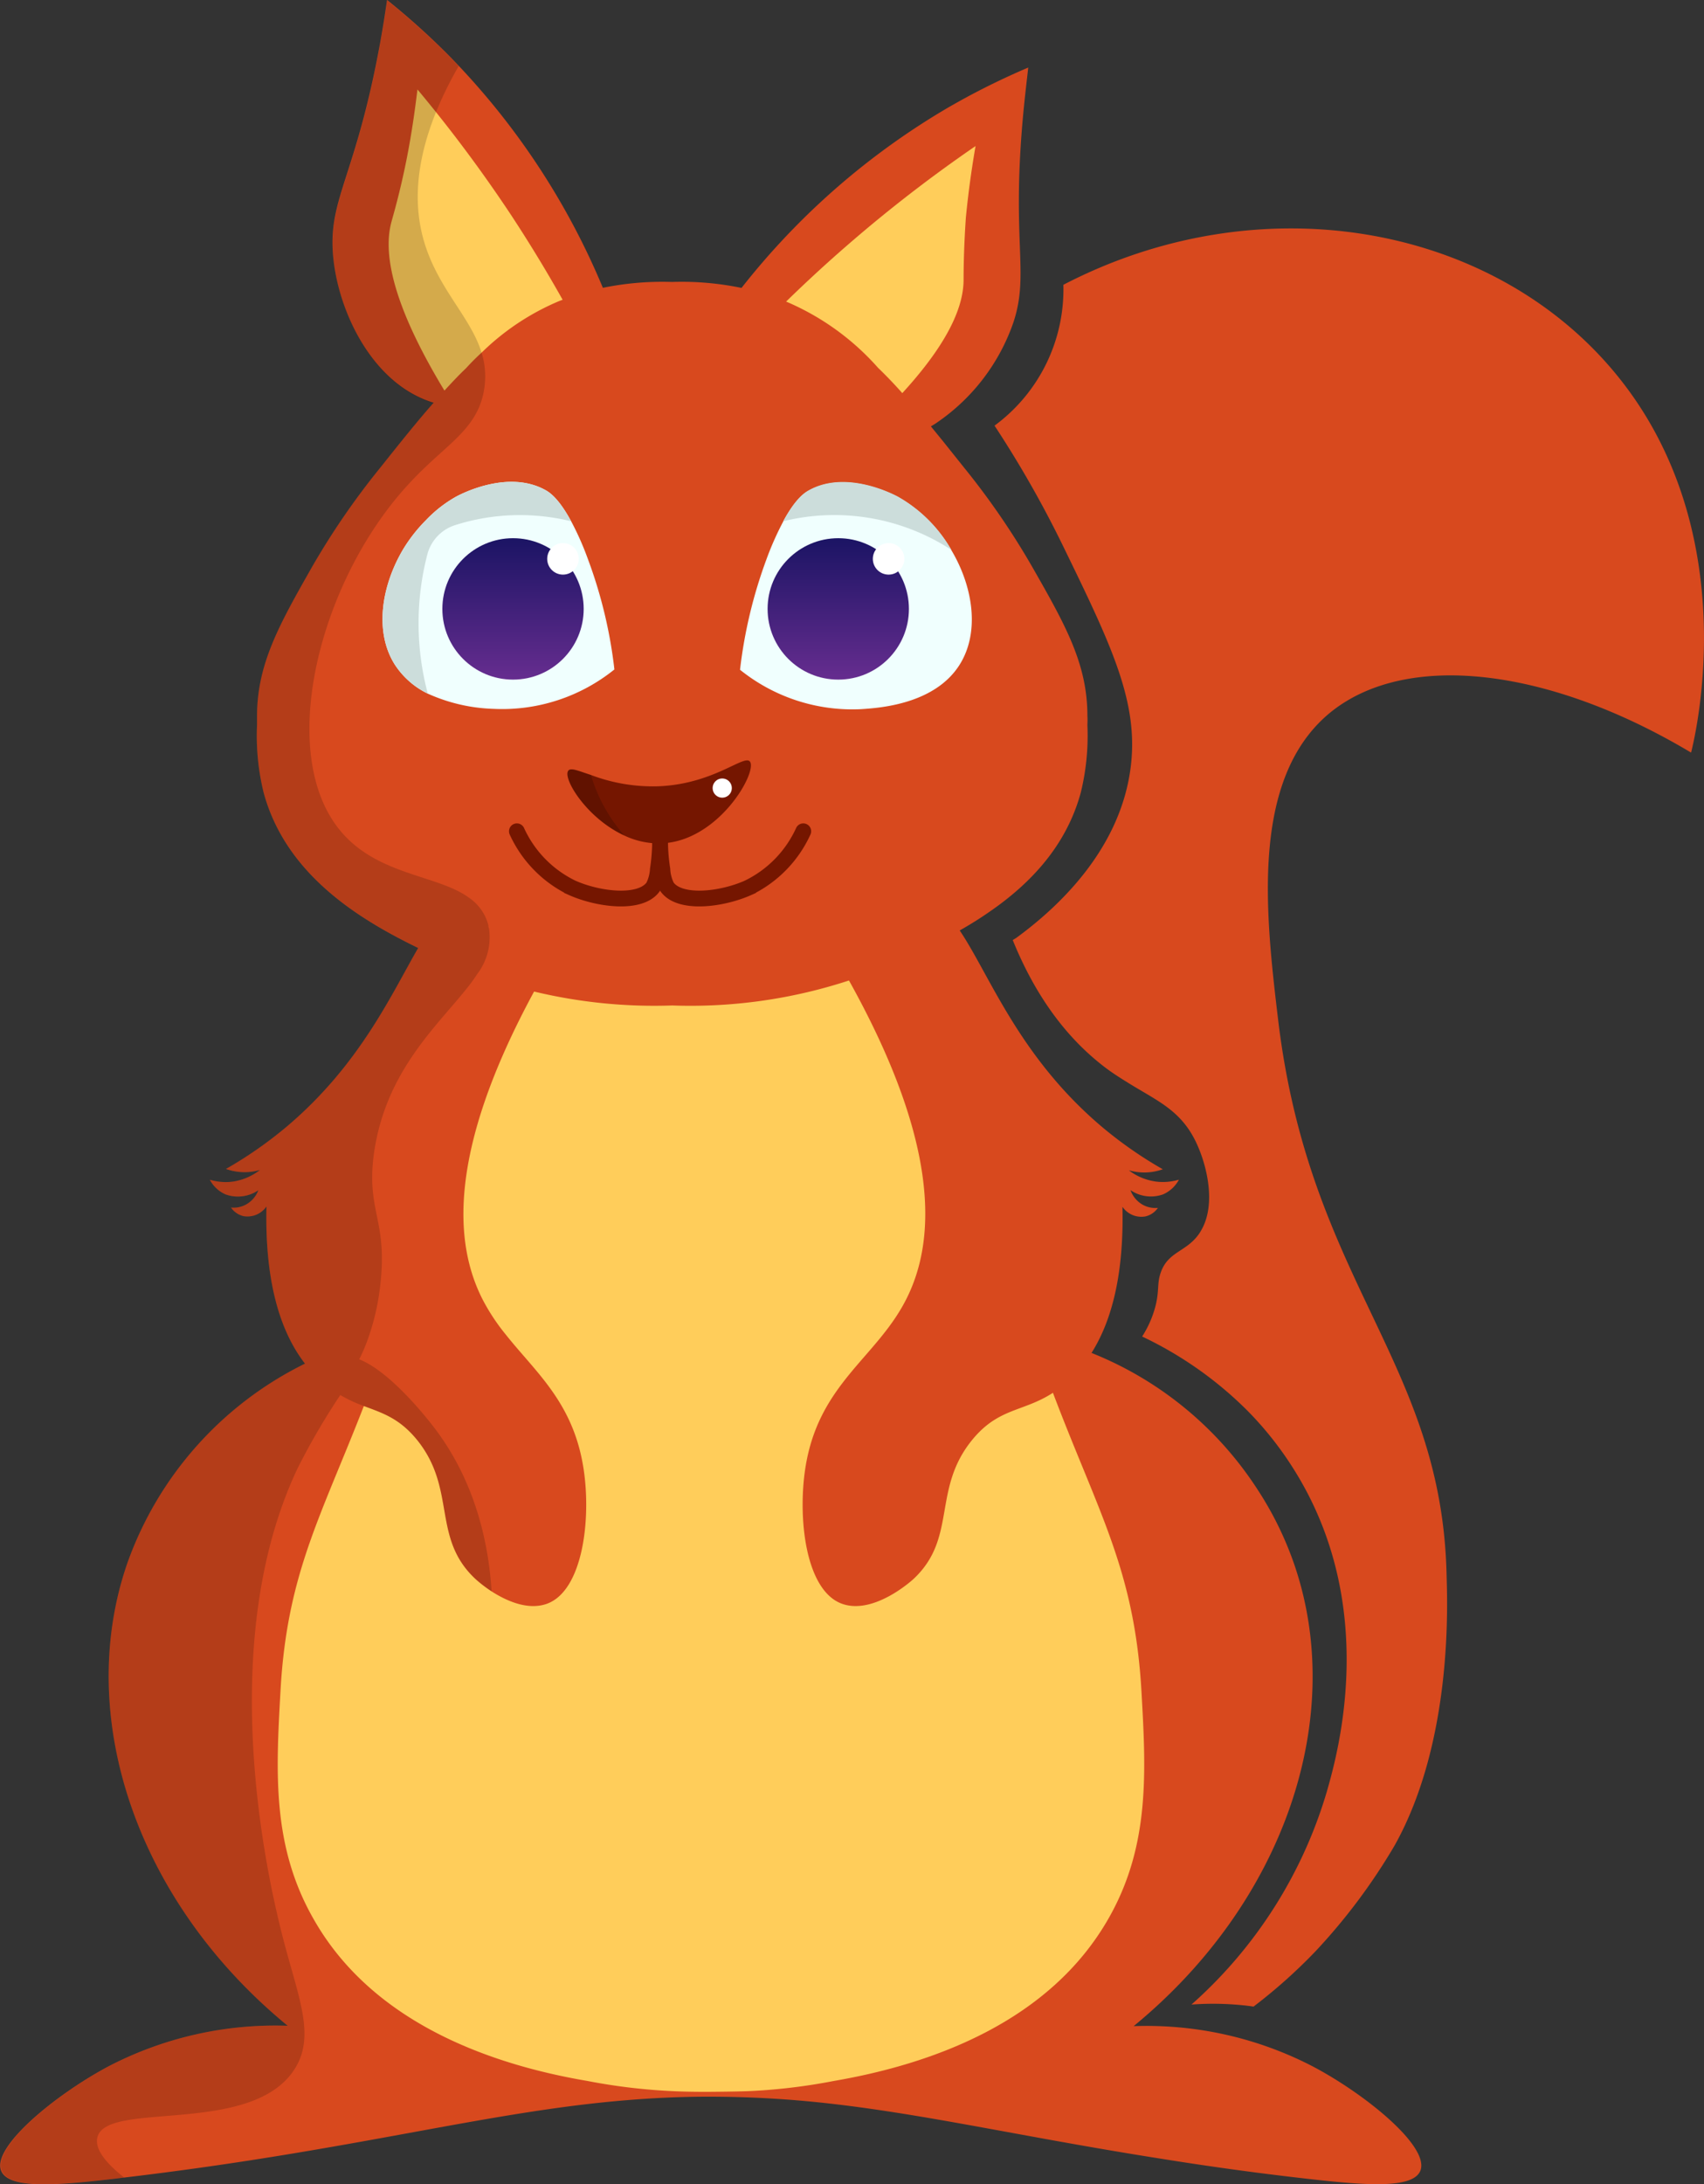
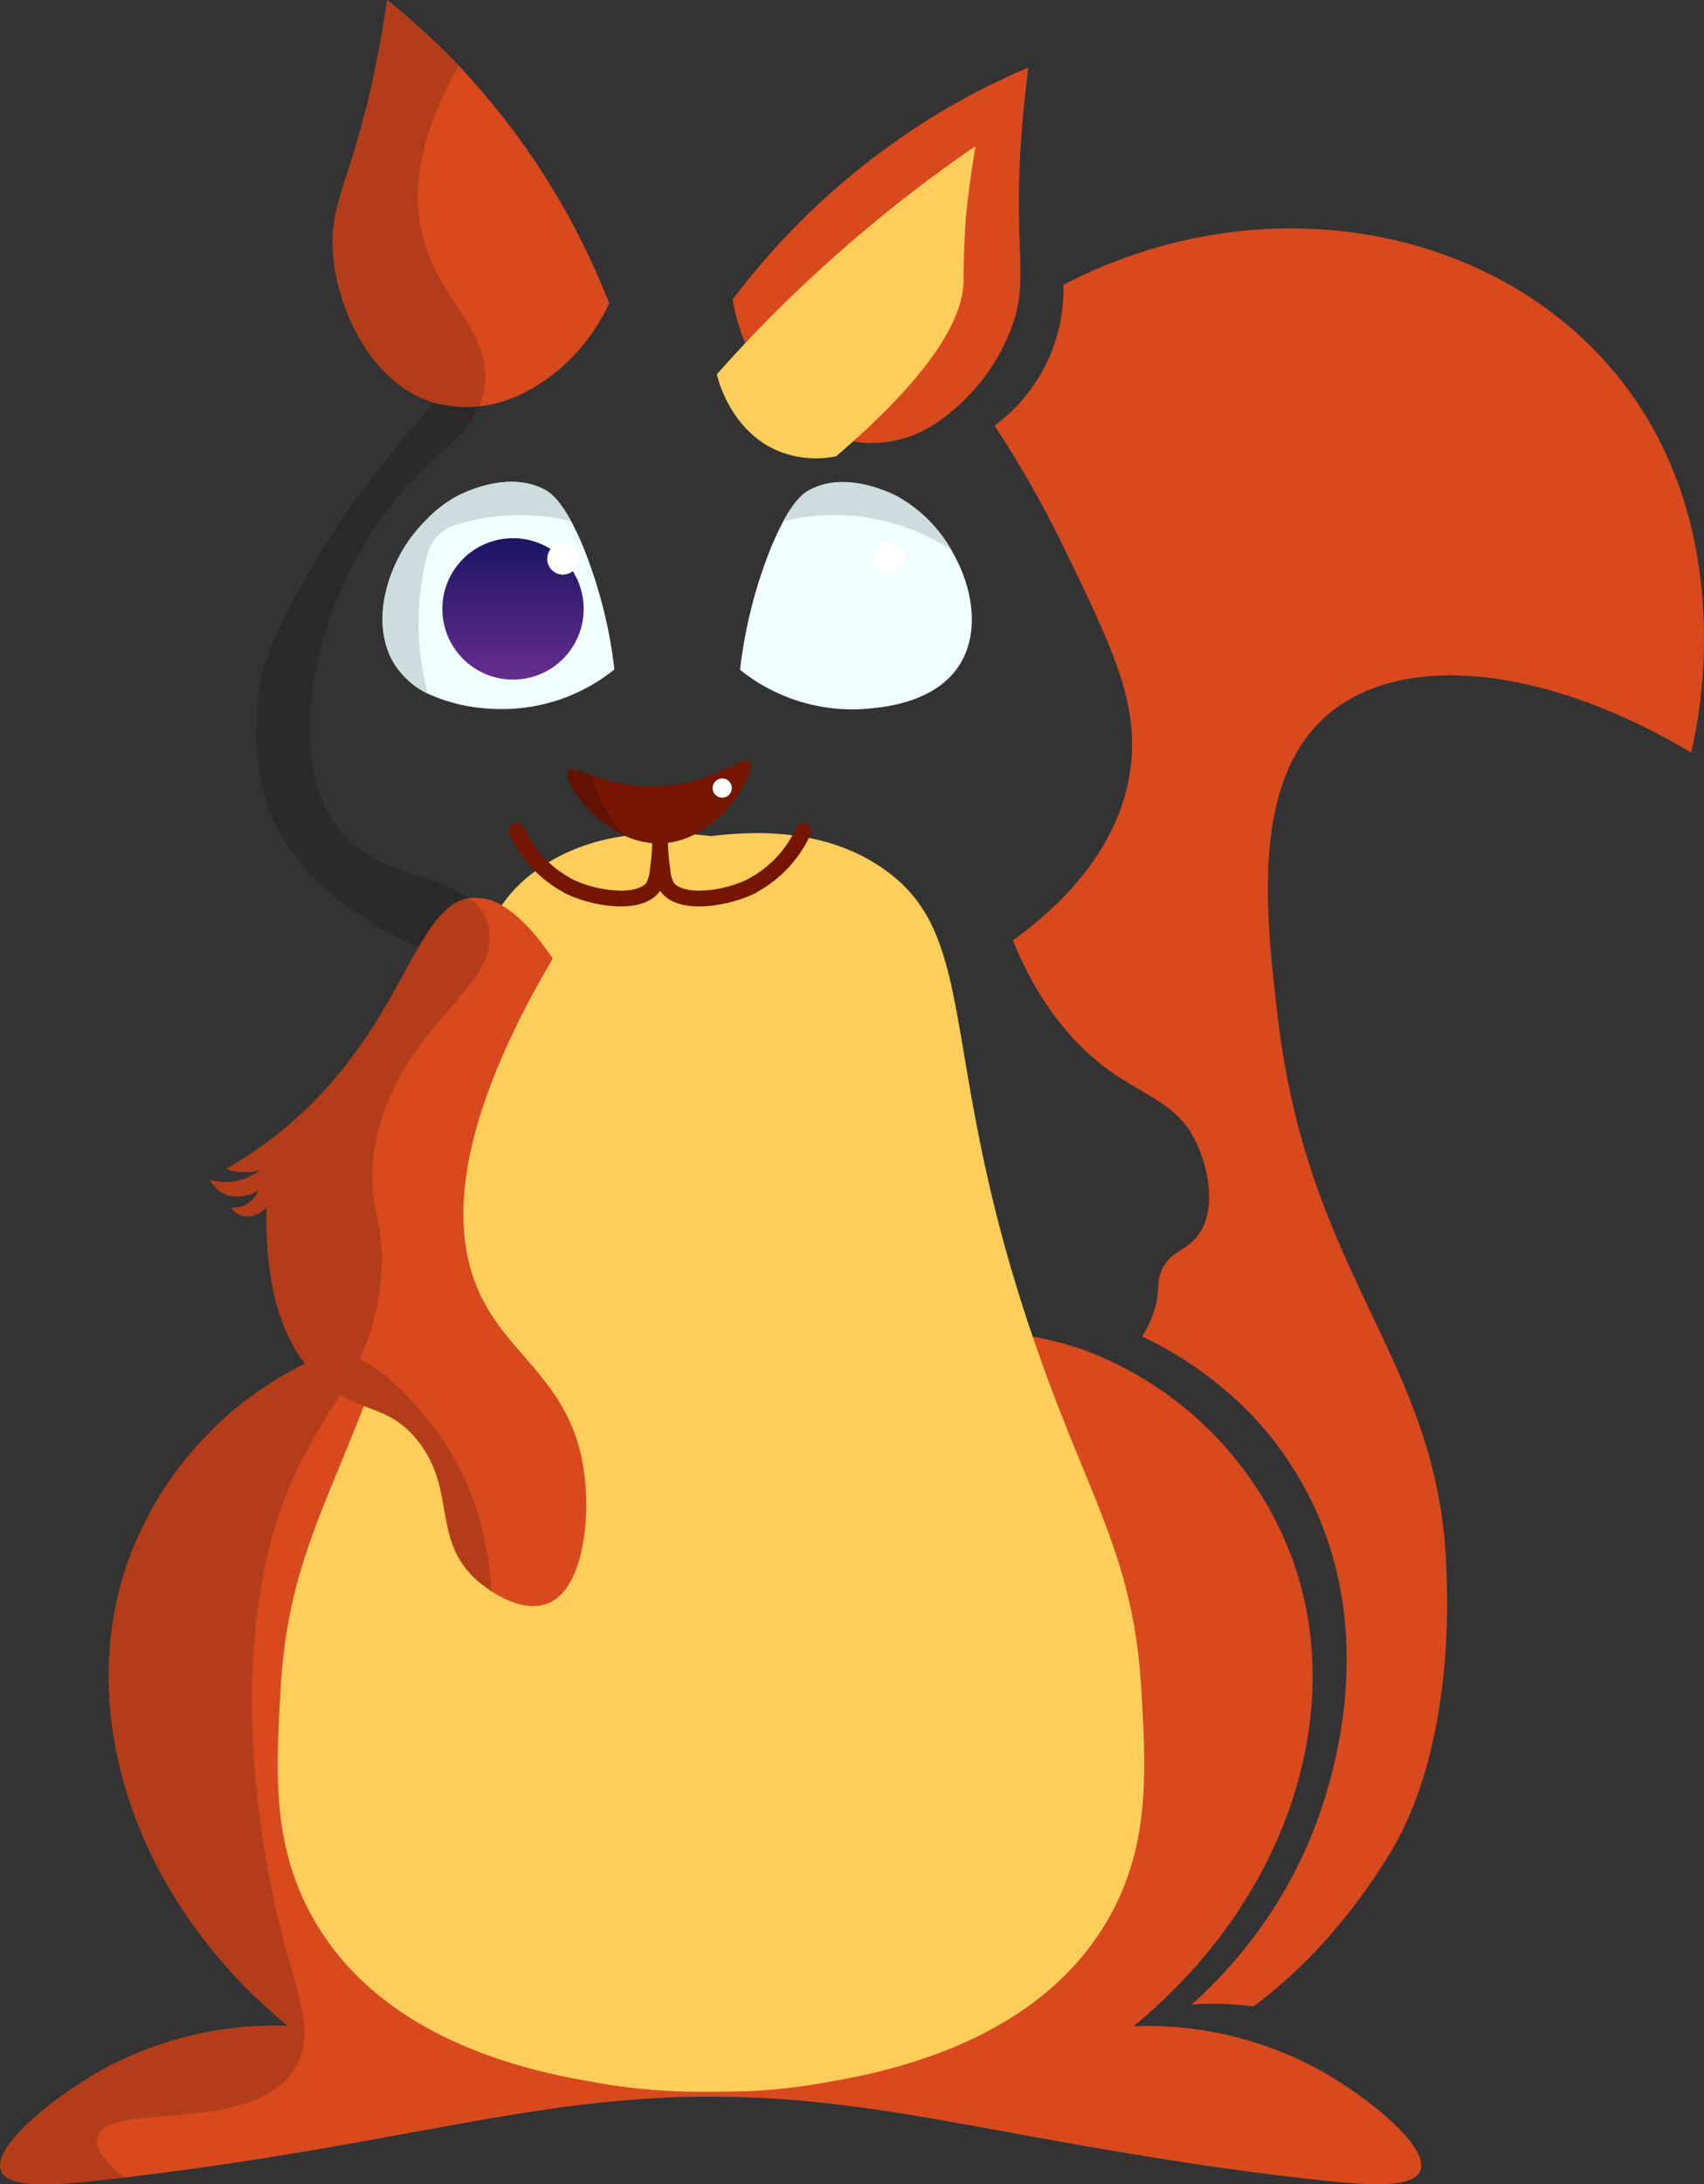
<svg xmlns="http://www.w3.org/2000/svg" xmlns:xlink="http://www.w3.org/1999/xlink" viewBox="0 0 216.33 277.1">
  <rect x="0" y="0" width="216.33" height="277.1" fill="#333333" stroke="none" />
  <defs>
    <style>.cls-1{fill:#d8491e;}.cls-2{fill:#ffcd5a;}.cls-3{fill:#f0fffe;}.cls-4{fill:url(#linear-gradient);}.cls-5{fill:url(#linear-gradient-2);}.cls-6{fill:#fff;}.cls-7{fill:#ccdddb;}.cls-8{fill:#751600;}.cls-9{fill:none;stroke:#751600;stroke-linecap:round;stroke-miterlimit:10;stroke-width:2px;}.cls-10{opacity:0.17;}</style>
    <linearGradient id="linear-gradient" x1="65.13" y1="86.22" x2="65.13" y2="68.28" gradientUnits="userSpaceOnUse">
      <stop offset="0" stop-color="#662d8f" />
      <stop offset="1" stop-color="#1b1464" />
    </linearGradient>
    <linearGradient id="linear-gradient-2" x1="106.42" y1="86.22" x2="106.42" y2="68.28" xlink:href="#linear-gradient" />
  </defs>
  <g id="Layer_2" data-name="Layer 2">
    <g id="Layer_2-2" data-name="Layer 2">
      <path class="cls-1" d="M214.69,95.48c-18-10.76-36.2-13-45.91-5-10.12,8.42-8.09,25.63-6.52,38.87,4,33.42,20.77,43.29,21.39,70.44.07,3,.94,20.89-6.61,34.36a75.5,75.5,0,0,1-10,13.37,67.21,67.21,0,0,1-7.9,7.05c-.78-.12-1.58-.2-2.4-.26a37.07,37.07,0,0,0-5.48,0,58,58,0,0,0,17.22-27.13c1.34-4.72,6.65-23.42-4.18-40.7A43.16,43.16,0,0,0,158.4,179,47.86,47.86,0,0,0,145,169.56a13.27,13.27,0,0,0,1.56-3.39c.69-2.29.27-3.19.79-4.69.89-2.63,3.1-2.64,4.69-4.7a4.31,4.31,0,0,0,.42-.63c2-3.33.76-8.43-.68-11.37-1.92-3.92-4.82-5.1-8.47-7.35-.95-.59-2-1.24-3-2-3.7-2.81-8.27-7.6-11.74-16.17L129,119c5.25-3.83,13.09-11.06,14.51-21.4,1.16-8.39-2.36-15.62-8.6-28.43A136.39,136.39,0,0,0,126.26,54,21.45,21.45,0,0,0,135,36.13c24.78-12.86,53.76-7.8,69.52,10.57C221.51,66.5,215.38,92.73,214.69,95.48Z" />
      <path class="cls-1" d="M77.34,38.48a26.28,26.28,0,0,1-3,4.9C70.62,48.05,65.7,51,60.86,51.56a14.9,14.9,0,0,1-3.2,0,14.09,14.09,0,0,1-1.45-.22A11.34,11.34,0,0,1,55,51.08c-8.15-2.5-12.47-12.49-12.77-19.52-.29-6.6,3-9.66,6-25.95.43-2.36.72-4.32.91-5.61a92.43,92.43,0,0,1,8.22,7.43l.86.9A93,93,0,0,1,76.54,36.52C76.82,37.19,77.09,37.84,77.34,38.48Z" />
-       <path class="cls-2" d="M53,11.35a179.5,179.5,0,0,1,11.93,16A177.8,177.8,0,0,1,76.67,48.11c-.36.65-3.77,6.59-10.41,7.26a12.81,12.81,0,0,1-7-1.37C49.64,39.59,48.6,32.24,49.69,28.17c.19-.72,1.06-3.62,1.9-7.82C52.35,16.55,52.74,13.41,53,11.35Z" />
      <path class="cls-1" d="M129.92,14.28c-1.56,16.48.81,20.33-1.26,26.61a25.45,25.45,0,0,1-9.8,12.78c-.22.15-.44.28-.66.41a14.47,14.47,0,0,1-8.35,2.11A11.72,11.72,0,0,1,108.4,56c-5.73-1-11-5.72-13.77-12.44A25.76,25.76,0,0,1,93,38c.37-.49.76-1,1.16-1.5a93.21,93.21,0,0,1,26.46-23l.92-.52a92.86,92.86,0,0,1,9-4.41C130.39,9.93,130.15,11.89,129.92,14.28Z" />
      <path class="cls-2" d="M123.85,18.53A180.48,180.48,0,0,0,108,30.74a178.67,178.67,0,0,0-17,16.75c.17.72,1.85,7.36,8,9.81a12.82,12.82,0,0,0,7.15.59c13.13-11.27,16.12-18.07,16.18-22.28,0-.74,0-3.77.29-8C123,23.7,123.5,20.57,123.85,18.53Z" />
      <path class="cls-1" d="M180.31,275.42c-1,2.34-7.27,1.79-14.28,1s-13.28-1.69-19-2.61c-19-3-32.26-6.24-46.12-7.37-3-.24-6.54-.43-10.66-.44s-7.7.2-10.66.44c-17.81,1.45-34.6,6.37-63.91,9.83l-1.24.15c-7,.81-13.3,1.36-14.28-1-1.28-3,6.91-9.72,13.69-13.31A45.94,45.94,0,0,1,36.52,257c-19.25-15.79-27.08-39.3-20.35-58.7A45,45,0,0,1,38.72,173a40.69,40.69,0,0,1,4.06-1.71,39,39,0,0,1,3.82-1.15c.91-.23,1.84-.43,2.77-.59a50.28,50.28,0,0,1,14.83-.34,70.25,70.25,0,0,1,26,8.84A71.93,71.93,0,0,1,111.47,170a52.11,52.11,0,0,1,19.6-.44,41,41,0,0,1,6.59,1.74l.89.33A44.92,44.92,0,0,1,159.67,189a42.78,42.78,0,0,1,4.6,9.35c6.73,19.4-1.1,42.91-20.35,58.7a45.88,45.88,0,0,1,22.69,5.08C173.4,265.7,181.58,272.38,180.31,275.42Z" />
      <path class="cls-2" d="M144.92,214.7c-.95-17-6.35-23.95-13-42.79-13.49-38-6.91-53.34-20.35-62.08-4-2.62-10.53-5.11-21.31-3.75-10.78-1.36-17.3,1.13-21.31,3.75-13.43,8.74-6.86,24.08-20.35,62.08-6.68,18.84-12.09,25.76-13,42.79-.56,10.08-1.09,19.45,4.17,28.69C47.15,256.49,62,261.87,74.56,264a74.48,74.48,0,0,0,10.36,1.27c.85.05,2.73.13,5.3.11s4.46-.06,5.3-.11A74.11,74.11,0,0,0,105.88,264c12.58-2.16,27.41-7.54,34.87-20.64C146,234.15,145.49,224.78,144.92,214.7Z" />
      <path class="cls-1" d="M69.39,203.48c-2.44.85-5.18-.43-7-1.6a16.73,16.73,0,0,1-2-1.53C54.77,195.14,58,189,53,182.74c-2.28-2.83-4.45-3.47-6.8-4.36a17.72,17.72,0,0,1-3-1.4,15.38,15.38,0,0,1-2.28-1.68l-.36-.33A17.59,17.59,0,0,1,38.72,173c-2.78-3.59-5.13-9.57-4.89-19.94a2.93,2.93,0,0,1-2.94,1.22,2.67,2.67,0,0,1-1.56-1.08,3.29,3.29,0,0,0,2-.44A3.46,3.46,0,0,0,32.8,151a4.63,4.63,0,0,1-4.16.53,4.14,4.14,0,0,1-2-1.86,7.13,7.13,0,0,0,2.83.25A7.26,7.26,0,0,0,33,148.43a7,7,0,0,1-4.31-.13,52.07,52.07,0,0,0,7.83-5.47C45.73,135,49.7,126.11,53.1,120.25c2-3.49,3.86-5.9,6.48-6.33l.42,0a6.26,6.26,0,0,1,3.69.94c1.77,1,3.93,3,6.48,6.75-.85,1.44-1.64,2.85-2.38,4.21-11.07,20.43-10.11,32.07-6.49,39.1a26,26,0,0,0,2.9,4.38c3.83,4.83,8.59,8.64,9.88,17C75.08,192.71,74,201.86,69.39,203.48Z" />
-       <path class="cls-1" d="M116.31,113.87c7.39.61,8.5,16.28,23.48,29a52.07,52.07,0,0,0,7.83,5.47,7,7,0,0,1-4.31.13,7.26,7.26,0,0,0,3.52,1.44,7.16,7.16,0,0,0,2.84-.25,4.18,4.18,0,0,1-2,1.86,4.6,4.6,0,0,1-4.15-.53A3.48,3.48,0,0,0,145,152.8a3.33,3.33,0,0,0,2,.44,2.67,2.67,0,0,1-1.57,1.08,2.91,2.91,0,0,1-2.93-1.22c.3,12.93-3.44,19-7,22.2-4.65,4.16-8.24,2.62-12.13,7.44-5.07,6.28-1.81,12.4-7.43,17.61-.21.19-5,4.52-9,3.13-4.65-1.62-5.69-10.77-4.7-17.22,1.66-10.69,9-13.95,12.79-21.39s4.7-20.25-8.87-43.31C110.84,114.64,114.24,113.7,116.31,113.87Z" />
-       <path class="cls-1" d="M138.05,92a30.27,30.27,0,0,1-.84,8.55c-1.86,6.85-6.51,11.63-11.57,15.11-1.26.88-2.54,1.67-3.81,2.39-.91.52-1.81,1-2.7,1.45-1.83.93-3.58,1.74-5.13,2.45a59.32,59.32,0,0,1-6.25,2.45,64.6,64.6,0,0,1-22.41,3.16,65.33,65.33,0,0,1-17.55-1.77,59.73,59.73,0,0,1-7.23-2.23l-.46-.17c-1.13-.44-2.27-.92-3.41-1.44s-2.32-1.07-3.59-1.68c-7.39-3.59-16.79-9.24-19.63-19.72A30.27,30.27,0,0,1,32.63,92l0-1.1c0-6.67,2.83-11.66,7-19a95.92,95.92,0,0,1,8.61-12.52c2.39-3,4.58-5.75,6.77-8.24.44-.52.9-1,1.36-1.53.92-1,1.85-2,2.79-2.89.62-.68,1.28-1.35,2-2A31.42,31.42,0,0,1,71,38.19l.37-.14a30.88,30.88,0,0,1,5.14-1.53,37.52,37.52,0,0,1,8.8-.75,37.39,37.39,0,0,1,8.84.76,31.6,31.6,0,0,1,5.47,1.66l.18.07a32.54,32.54,0,0,1,11.67,8.4q1.59,1.53,3.12,3.26c1.2,1.31,2.38,2.69,3.58,4.16l1.47,1.8,2.75,3.44A95.92,95.92,0,0,1,131,71.84c4.22,7.38,7.06,12.37,7.05,19C138.08,91.25,138.06,91.62,138.05,92Z" />
      <path class="cls-3" d="M121.84,84.31c-3.17,5.06-10.23,5.51-12.56,5.66a22.73,22.73,0,0,1-15.33-5,60.18,60.18,0,0,1,3.35-14,37.94,37.94,0,0,1,2.13-4.8c1.57-2.91,2.74-3.64,3.2-3.9,4.72-2.68,10.7.42,11.39.79a18.06,18.06,0,0,1,6.76,6.74C123.55,74.45,124.41,80.21,121.84,84.31Z" />
      <path class="cls-3" d="M78,84.93a22.7,22.7,0,0,1-15.33,5A21.85,21.85,0,0,1,54.31,88a10.39,10.39,0,0,1-4.21-3.72c-2.57-4.1-1.71-9.87,1.06-14.56A19.58,19.58,0,0,1,54.07,66,16.14,16.14,0,0,1,57.92,63c.69-.37,6.66-3.47,11.39-.79.46.26,1.62,1,3.19,3.9a36.55,36.55,0,0,1,2.13,4.8A59.18,59.18,0,0,1,78,84.93Z" />
      <circle class="cls-4" cx="65.13" cy="77.25" r="8.97" />
-       <circle class="cls-5" cx="106.42" cy="77.25" r="8.97" />
      <circle class="cls-6" cx="71.47" cy="70.9" r="2" />
      <circle class="cls-6" cx="112.81" cy="70.9" r="2" />
-       <path class="cls-7" d="M120.78,69.76a27.2,27.2,0,0,0-21.35-3.63c1.57-2.91,2.74-3.64,3.2-3.9,4.72-2.68,10.7.42,11.39.79A18.06,18.06,0,0,1,120.78,69.76Z" />
+       <path class="cls-7" d="M120.78,69.76a27.2,27.2,0,0,0-21.35-3.63c1.57-2.91,2.74-3.64,3.2-3.9,4.72-2.68,10.7.42,11.39.79A18.06,18.06,0,0,1,120.78,69.76" />
      <path class="cls-8" d="M83.87,107a10.25,10.25,0,0,1-4.61-1c-4.71-2.16-7.81-7.16-7.13-8.2.3-.47,1.28,0,2.9.52a22.13,22.13,0,0,0,8.64,1.43c7-.31,10.81-4.08,11.54-3.13C96.2,97.92,91.21,106.8,83.87,107Z" />
      <path class="cls-9" d="M83.89,104.54a23.83,23.83,0,0,0,.2,5.74,5.51,5.51,0,0,0,.58,2.22c1.6,2.28,6.93,1.64,10.31.13a14.77,14.77,0,0,0,7-7.17" />
      <path class="cls-9" d="M83.71,104.54a24.26,24.26,0,0,1-.19,5.74,5.64,5.64,0,0,1-.59,2.22c-1.6,2.28-6.93,1.64-10.31.13a14.77,14.77,0,0,1-7-7.17" />
      <path class="cls-10" d="M62.41,201.88a16.73,16.73,0,0,1-2-1.53C54.77,195.14,58,189,53,182.74c-2.28-2.83-4.45-3.47-6.8-4.36a17.72,17.72,0,0,1-3-1.4,87.83,87.83,0,0,0-5.41,9.28c-11.11,23.38-3.07,54.76-2,59.09,2,7.91,4.39,12.88,1.57,17.21-5.52,8.47-23.9,3.88-25,8.61-.38,1.56,1.28,3.41,3.39,5.08l-1.24.15c-7,.81-13.3,1.36-14.28-1-1.28-3,6.91-9.72,13.69-13.31A45.94,45.94,0,0,1,36.52,257c-19.25-15.79-27.08-39.3-20.35-58.7A45,45,0,0,1,38.72,173c-2.78-3.59-5.13-9.57-4.89-19.94a2.93,2.93,0,0,1-2.94,1.22,2.67,2.67,0,0,1-1.56-1.08,3.29,3.29,0,0,0,2-.44A3.46,3.46,0,0,0,32.8,151a4.63,4.63,0,0,1-4.16.53,4.14,4.14,0,0,1-2-1.86,7.13,7.13,0,0,0,2.83.25A7.26,7.26,0,0,0,33,148.43a7,7,0,0,1-4.31-.13,52.07,52.07,0,0,0,7.83-5.47C45.73,135,49.7,126.11,53.1,120.25c-7.39-3.59-16.79-9.24-19.63-19.72A30.27,30.27,0,0,1,32.63,92l0-1.1c0-6.67,2.83-11.66,7-19a95.92,95.92,0,0,1,8.61-12.52c2.39-3,4.58-5.75,6.77-8.24-8.15-2.5-12.47-12.49-12.77-19.52-.29-6.6,3-9.66,6-25.95.43-2.36.72-4.32.91-5.61a92.43,92.43,0,0,1,8.22,7.43l.86.9a47.49,47.49,0,0,0-2.92,5.94c-2.8,7-2.6,12.13-1.6,15.86,1.68,6.26,6,9.91,7.42,14.52a10.19,10.19,0,0,1,.35,4.58,9.92,9.92,0,0,1-.64,2.33,10.48,10.48,0,0,1-1.53,2.5c-1.76,2.18-4.36,4-7.16,7C41.24,72.67,35.55,93.1,42,103.7c4.53,7.45,13.24,7,17.58,10.22A6,6,0,0,1,62,117.39c0,.12,0,.23.07.35a7.67,7.67,0,0,1-1.46,5.8c-.24.36-.49.73-.76,1.1C56,129.75,49,135.5,47.47,146.35c-1,7.39,1.8,8.39.79,16.82a30,30,0,0,1-1.66,7c-.3.8-.62,1.55-1,2.28,3.89,1.53,8.43,7.28,9.15,8.19C60.21,187.53,62,195.44,62.41,201.88Z" />
      <circle class="cls-6" cx="91.69" cy="99.98" r="1.22" />
      <path class="cls-10" d="M79.26,106c-4.71-2.16-7.81-7.16-7.13-8.2.3-.47,1.28,0,2.9.52a19.94,19.94,0,0,0,1,2.7A21,21,0,0,0,79.26,106Z" />
      <path class="cls-7" d="M72.5,66.13a27.41,27.41,0,0,0-12.11-.2c-.91.19-1.78.43-2.61.69a5.31,5.31,0,0,0-3.51,3.65v0A34.71,34.71,0,0,0,54.31,88a10.39,10.39,0,0,1-4.21-3.72c-2.57-4.1-1.71-9.87,1.06-14.56A19.58,19.58,0,0,1,54.07,66,16.14,16.14,0,0,1,57.92,63c.69-.37,6.66-3.47,11.39-.79C69.77,62.49,70.93,63.22,72.5,66.13Z" />
    </g>
  </g>
</svg>